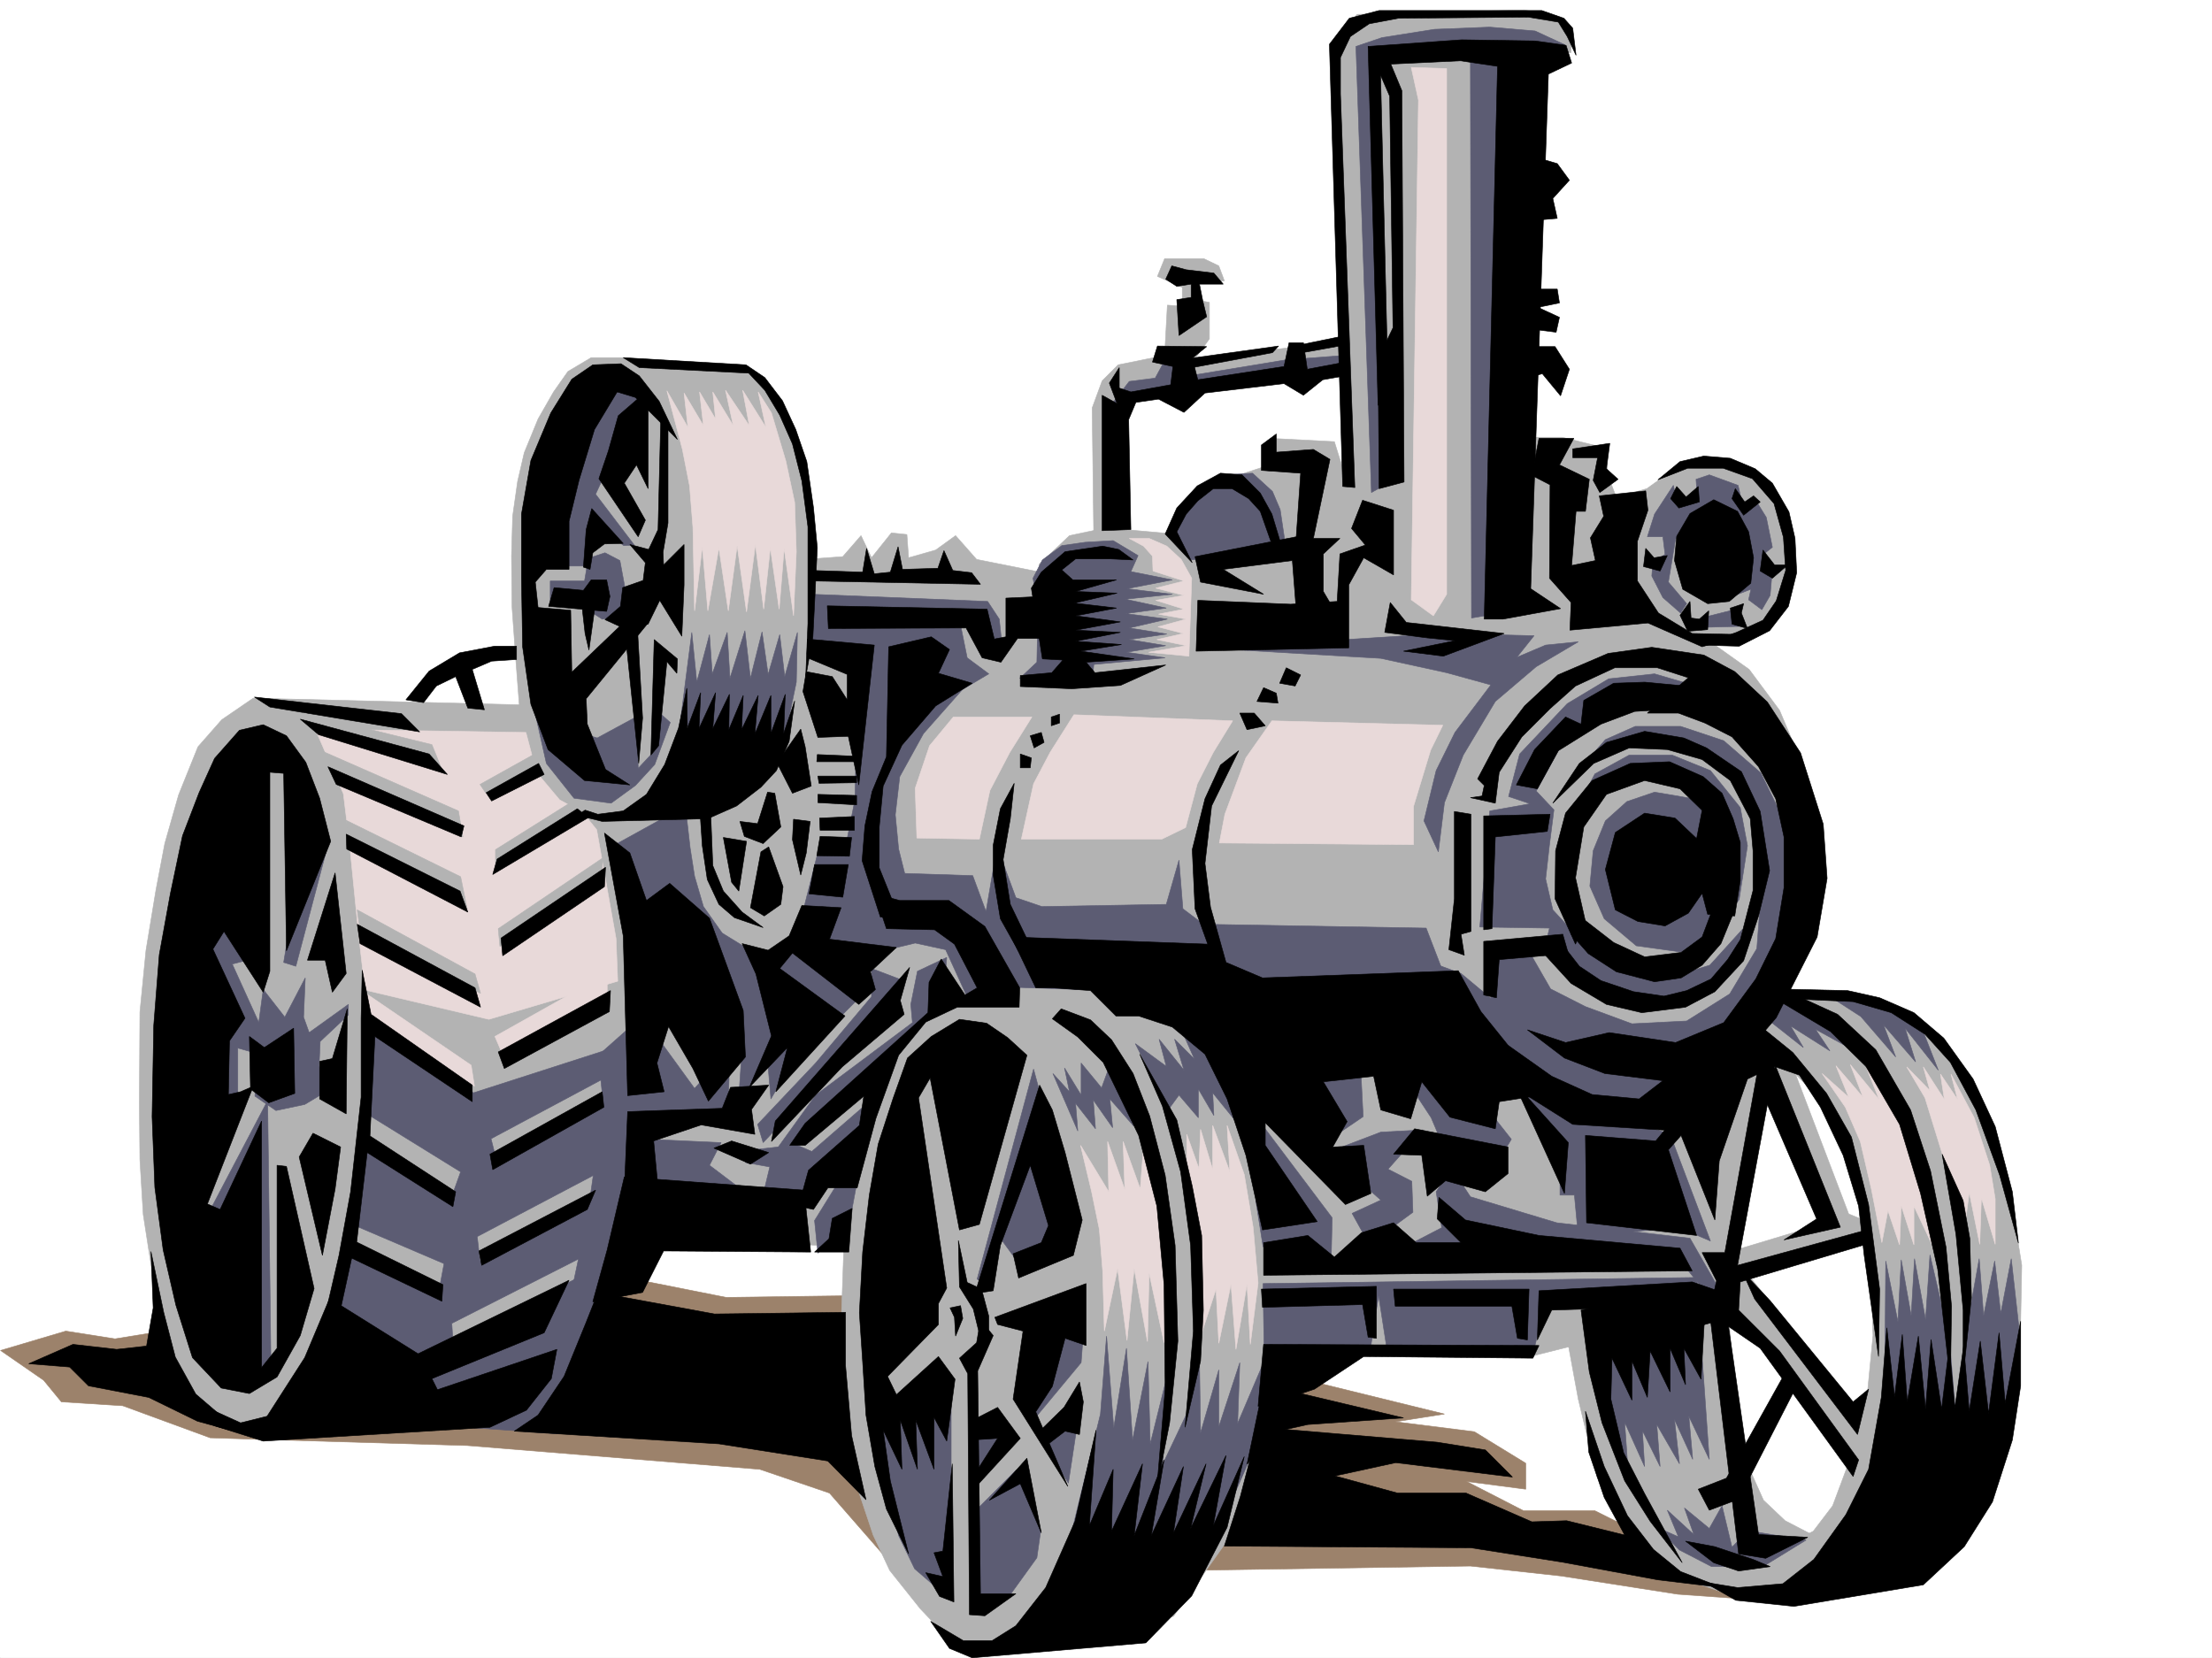
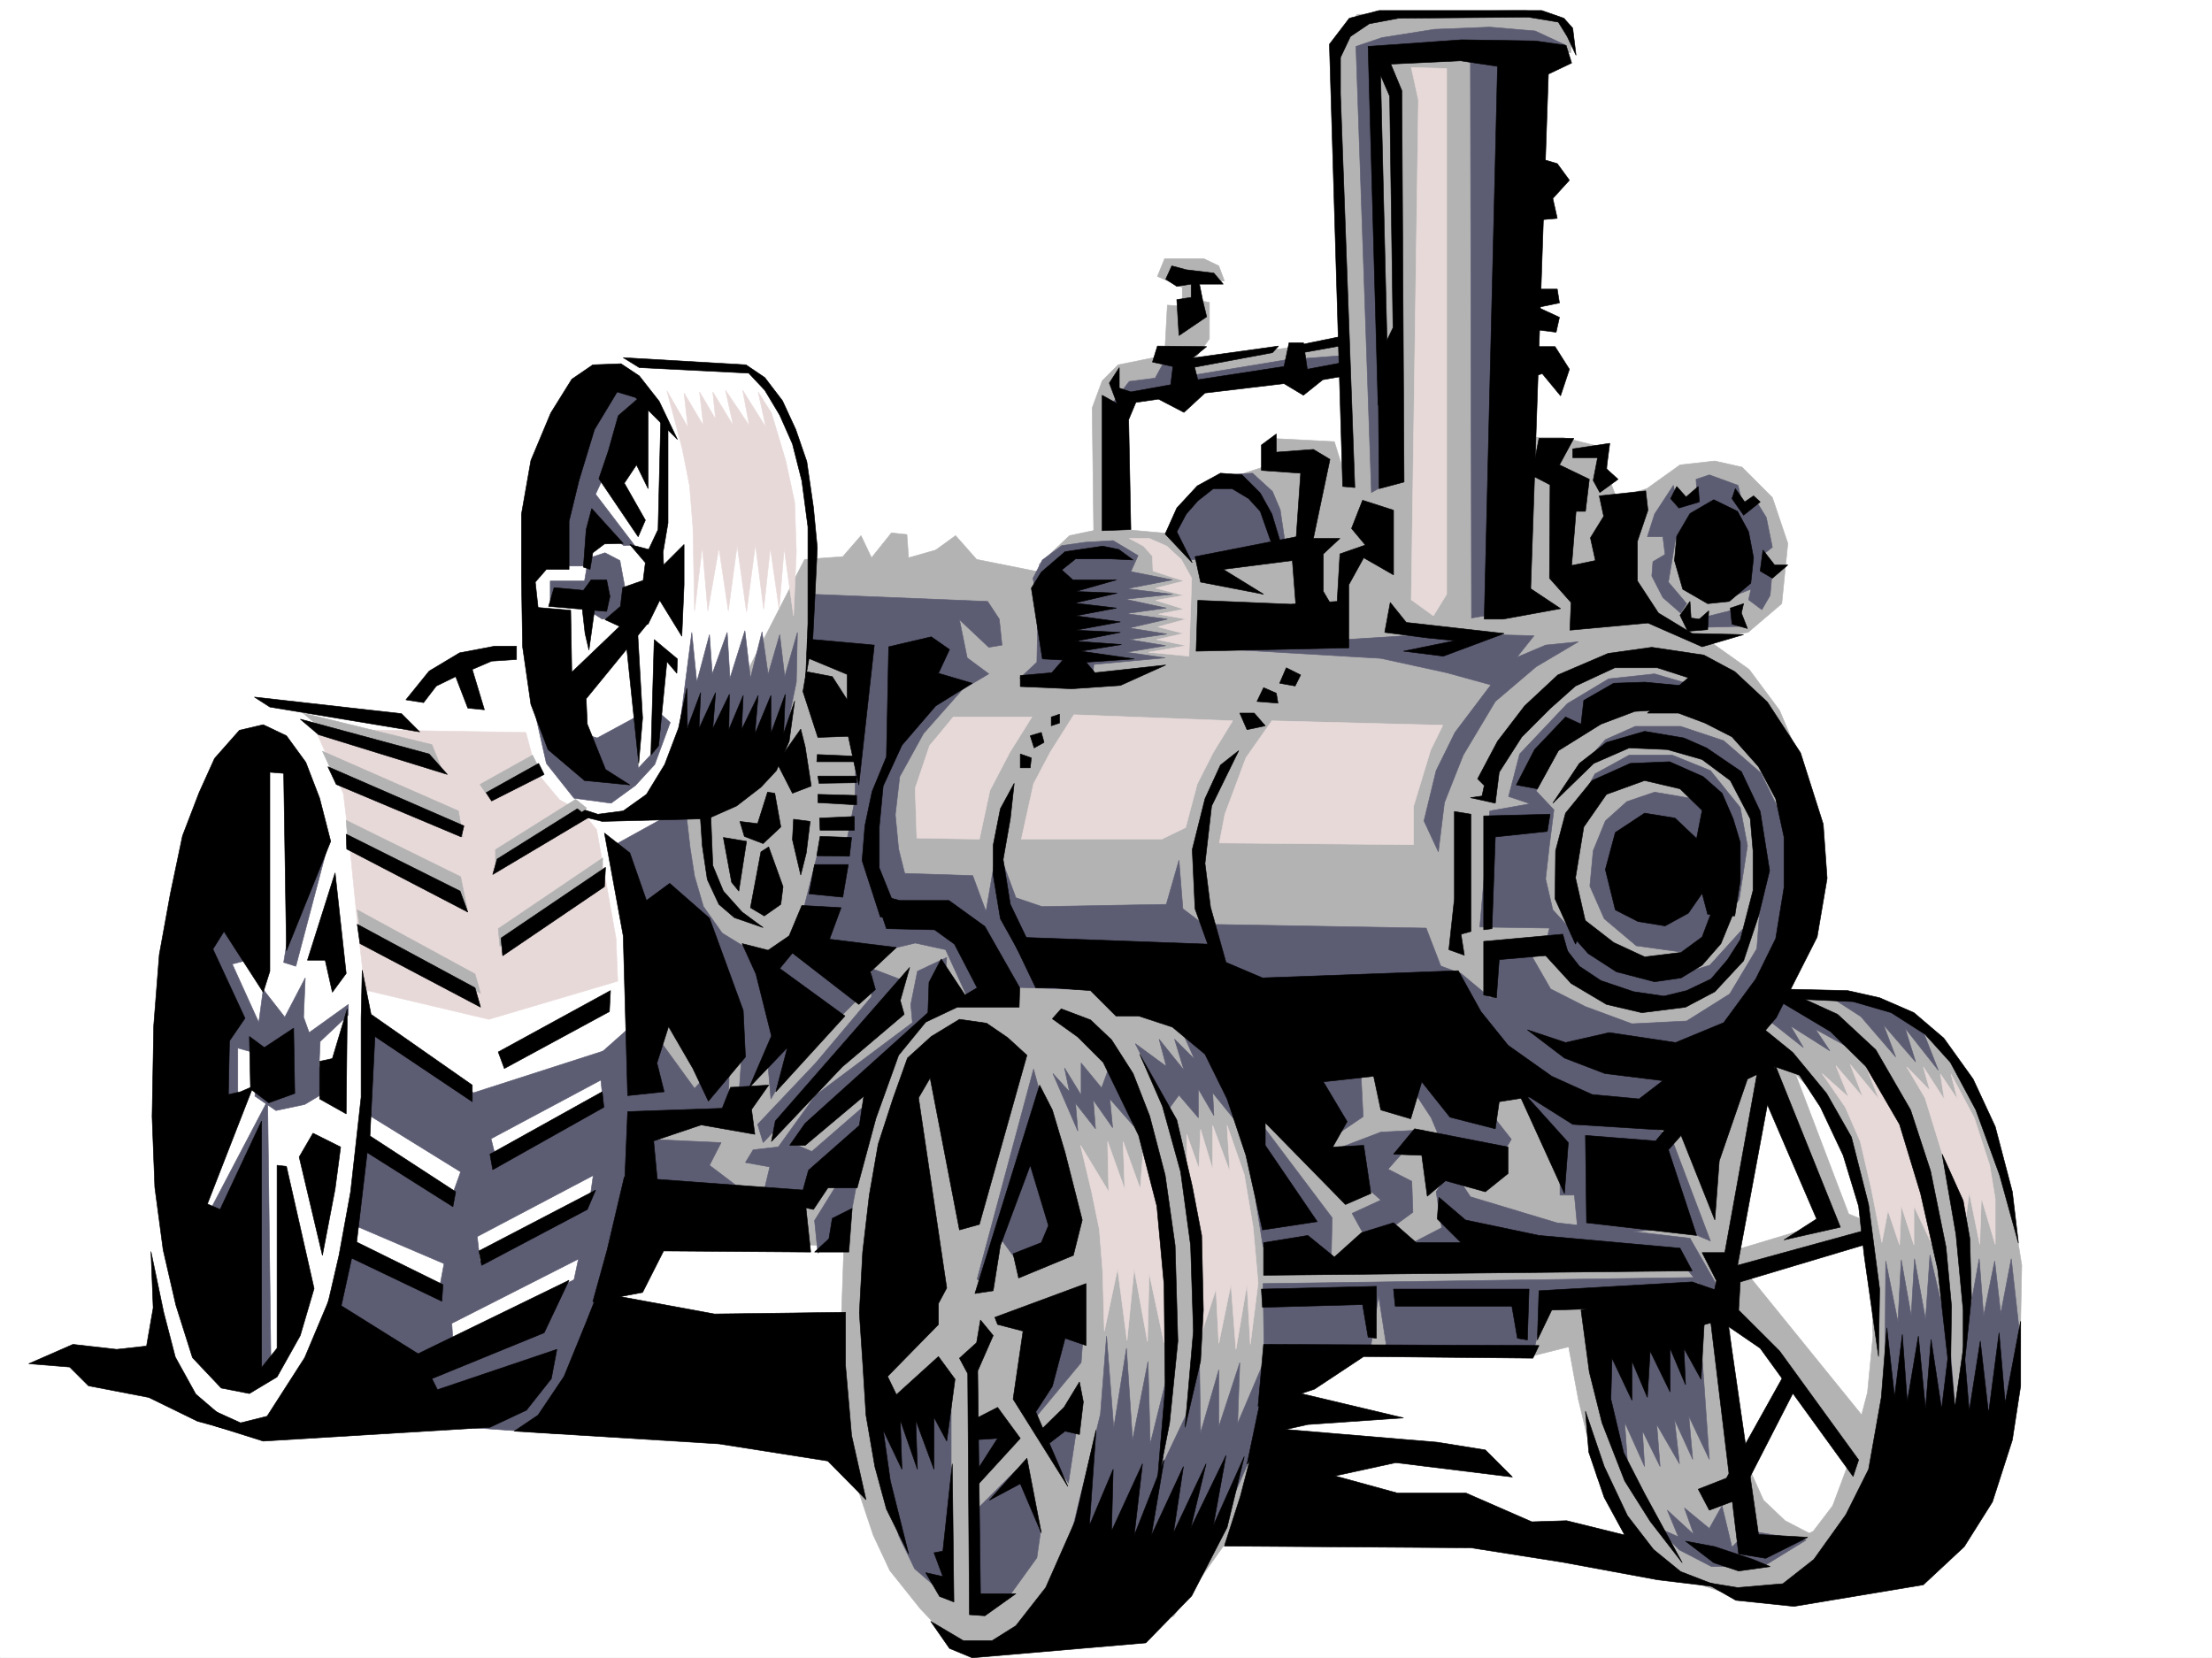
<svg xmlns="http://www.w3.org/2000/svg" width="2997.016" height="2246.667">
  <rect width="100%" height="100%" fill="#333333" stroke="none" />
  <defs>
    <clipPath id="a">
      <path d="M0 0h2997v2244.137H0Zm0 0" />
    </clipPath>
  </defs>
  <path fill="#fff" d="M0 2246.297h2997.016V0H0Zm0 0" />
  <g clip-path="url(#a)" transform="translate(0 2.16)">
    <path fill="#fff" fill-rule="evenodd" stroke="#fff" stroke-linecap="square" stroke-linejoin="bevel" stroke-miterlimit="10" stroke-width=".743" d="M.742 2244.137h2995.531V-2.16H.743Zm0 0" />
  </g>
-   <path fill="#9c826b" fill-rule="evenodd" stroke="#9c826b" stroke-linecap="square" stroke-linejoin="bevel" stroke-miterlimit="10" stroke-width=".743" d="m.742 1829.84 88.406-26.234 66.704 10.515 64.437-10.516 642.844-69.636 120.625 23.968 222.555-3.011 576.921 118.355 173.797 42.696-66.664 10.48 107.133 13.488 69.68 42.7v35.187l-80.157-10.477 77.184 39.688h96.656l64.434 32.219 152.844 88.363-104.907-7.469-158.082-24.71-122.89-13.489-388.848 5.984-367.148 23.965-112.375-128.832-94.426-32.18-396.36-32.218-278.703-8.25-69.675-2.23-118.395-43.438-83.168-5.281-23.965-29.208zm0 0" />
-   <path fill="#b3b3b3" fill-rule="evenodd" stroke="#b3b3b3" stroke-linecap="square" stroke-linejoin="bevel" stroke-miterlimit="10" stroke-width=".743" d="m1101.406 814.922-3.75-124.336-16.504-86.14-39.683-74.876-31.477-34.484-169.344-10.48h-39.683l-31.477 18.73-19.472 27.719-20.996 36.715-18.73 45.671-8.993 38.942-6.723 47.195-1.527 53.918.742 69.676 5.281 73.39 4.496 58.418-360.425-8.996-42.696 29.246-32.218 36.676-26.239 65.18-18.726 65.926-11.965 62.91-13.488 81.64-8.25 83.872-.746 122.851.746 77.145 4.496 74.133 21.738 140.093 20.957 91.38 43.48 39.687 60.684 21.738 407.578-6.766 128.13-303.336zm0 0" />
  <path fill="#e8d9d9" fill-rule="evenodd" stroke="#e8d9d9" stroke-linecap="square" stroke-linejoin="bevel" stroke-miterlimit="10" stroke-width=".743" d="m427.09 987.941 38.2 87.621 8.25 67.45 11.964 119.84 8.992 78.628 167.86 39.688 174.578-51.691-2.266-57.672-14.234-80.114-12.004-67.41-18.727-23.226-31.476-17.243-31.438-37.456-14.23-53.919zm0 0" />
  <path fill="#b3b3b3" fill-rule="evenodd" stroke="#b3b3b3" stroke-linecap="square" stroke-linejoin="bevel" stroke-miterlimit="10" stroke-width=".743" d="m1090.148 757.992 51.727-3.754 24.71-28.465 14.235 29.993 26.98-33.707 20.958 2.23 2.265 31.477 36.715-10.48 26.98-19.513 28.466 32.22 97.398 19.472 35.973 69.676 759.007-11.262 104.868 35.973 49.46 35.191 41.212 55.441 28.464 67.41 29.989 145.297-40.47 122.852-103.417 476.355-252.469 63.692-346.152-3.008-50.945 233.7-86.18 121.327-256.262 47.938-46.45-15.719-40.468-42.7-41.21-51.687-22.446-47.937-25.492-76.402-17.985-207.465 3.754-107.094-275.734-12.746-6.727-322.852 54.703-254.656zm0 0" />
  <path fill="#5c5c73" fill-rule="evenodd" stroke="#5c5c73" stroke-linecap="square" stroke-linejoin="bevel" stroke-miterlimit="10" stroke-width=".743" d="m1377.14 1991.637-54.699 54.66v120.586l45.707-5.238 36.715-50.91 5.239-36.716zm34.45-39.727 35.969 57.672 13.492-89.105zm0 0" />
  <path fill="#b3b3b3" fill-rule="evenodd" stroke="#b3b3b3" stroke-linecap="square" stroke-linejoin="bevel" stroke-miterlimit="10" stroke-width=".743" d="m1825.93 461.379-207.543 25.496 20.215-27.723V409.73l-20.215-3.753v-22.485l40.469-3.012-7.508-20.214-20.215-9.735h-53.215l-9.734 23.969 33.703 14.977v25.492l-20.215-1.524-3.754 68.188-62.91 12.707-21.738 21.742-13.493 36.676 2.23 179.039h36.716V547.516l33-8.993 274.207-38.941zm482.535 1286.078 89.89 82.383 122.891 171.531 10.48-72.644-166.332-205.239 173.837-45.707-12.747-23.968-21.738-8.993-80.898-212.703-38.239 5.239 86.176 220.21-146.86 44.184zm0 0" />
  <path fill="#b3b3b3" fill-rule="evenodd" stroke="#b3b3b3" stroke-linecap="square" stroke-linejoin="bevel" stroke-miterlimit="10" stroke-width=".743" d="m2339.902 1756.45 16.5 202.968 32.961 73.39 29.246 27.723 76.403 39.688-54.703 56.93-91.415 5.238-113.859-38.2-71.203-122.816-25.453-105.61-20.254-110.105zm0 0" />
  <path fill="#b3b3b3" fill-rule="evenodd" stroke="#b3b3b3" stroke-linecap="square" stroke-linejoin="bevel" stroke-miterlimit="10" stroke-width=".743" d="M2365.394 1342.227 2525 1349.73l83.91 40.43 62.168 77.145 51.73 144.554 16.461 102.637-2.23 113.078-56.969 197.766-248.754 128.054-74.914-26.94 100.407-51.692 26.238-34.446 23.222-62.168 23.97-91.379 7.468-77.144-3.715-119.098-25.492-119.097-40.469-78.63-54.699-58.456zM2128.644 71.164V40.43l-18.73-18.692-44.965-8.25-226.273 5.985-23.965 32.96-4.5 38.942 14.234 560.266-16.5-53.176-86.176-4.496-5.984 37.457-80.152 26.199-44.965 65.922-92.16-8.25-49.461 10.476-41.211 38.985 4.496 158.043 106.39-6.766 143.887-50.91 357.375 24.715 197.063-50.95 83.91 28.465 67.45-10.48 45.706-38.941 8.211-81.641-20.957-62.168-41.215-41.215-36.715-8.25-47.19 5.242-44.966 32.22-41.21 12.003-10.481-26.98-6.02-40.43-56.93-14.23h-65.921l16.46-517.57zm0 0" />
  <path fill="#5c5c73" fill-rule="evenodd" stroke="#5c5c73" stroke-linecap="square" stroke-linejoin="bevel" stroke-miterlimit="10" stroke-width=".743" d="m1586.914 719.05 26.234 39.684 129.618-12.707-8.25-55.441-10.48-24.711-26.977-24.715-40.47 2.23-47.194 43.442zm250.238-656.14 35.23-11.96 71.2-11.262 74.918-2.973 61.426 5.238 40.469 18.73-26.239 23.227-51.691 745.246-48.715 8.25-1.488-757.25-131.102-6.023 19.473 580.52-22.485 12.706zm-331.918 486.133 24.75-32.219 35.188-4.496 15.016-27.723 20.956 26.235 140.88-23.223 78.667-5.984-5.98 20.957-286.254 35.191zm762.02 108.582-25.496 38.941-9.735 30.735h20.997l2.972 23.965-16.46 9.738-1.528 19.473 15.016 29.207 23.968 20.957 8.25-12.707-24.75-29.207 9.735-58.457 33-35.188 46.453 15.719 2.972 42.695-17.207 59.2 40.43-15.759 15.016-47.195 10.48-8.21-8.25-40.47-15.719-25.453-14.234 17.985-8.25-35.969-38.98-14.234-17.989 6.02 1.528 23.187-26.98 9.738zm43.437 178.254 38.985-9.734 11.222 22.48-56.187 1.488zm0 0" />
  <path fill="#5c5c73" fill-rule="evenodd" stroke="#5c5c73" stroke-linecap="square" stroke-linejoin="bevel" stroke-miterlimit="10" stroke-width=".743" d="m2369.148 812.695 17.985 13.45 11.222-19.473 3.012-34.445-21-9.739zm-570.937 55.403 155.11-9.735 125.117 3.012-23.223 29.207 38.941-16.5 44.223-4.457-56.969 33.703-55.445 47.152-43.438 72.688-25.496 64.398-8.21 66.664-19.509-41.953 16.5-68.152 25.493-51.688 48.68-64.398-59.942-16.5-89.149-19.473-216.535-12.707zm487.027 57.672-43.48-12.707-62.168 6.726-56.188 33.703-64.433 68.153-15.016 57.671 29.246 9.735-54.699 9.738-13.492 157.297 94.387 1.488-6.723 27.723 90.672 68.934 86.879 3.71 82.425-53.918 8.25-44.925-44.222 48.68-56.188 17.242-71.16-20.997-42.7-24.71-42.734-46.45-9.738-41.918 5.238-46.449 6.024-47.195-24.008-25.453 38.984-71.16 116.125-52.434 48.72 13.488zm0 0" />
  <path fill="#5c5c73" fill-rule="evenodd" stroke="#5c5c73" stroke-linecap="square" stroke-linejoin="bevel" stroke-miterlimit="10" stroke-width=".743" d="m2241.758 1073.336-37.457 12.746-29.207 26.195-16.5 40.47-4.496 47.937 19.472 44.183 43.477 36.676 86.176 12.004 38.203-66.668-8.992-108.617-17.989-32.18-37.457-6.766zm0 0" />
  <path fill="#5c5c73" fill-rule="evenodd" stroke="#5c5c73" stroke-linecap="square" stroke-linejoin="bevel" stroke-miterlimit="10" stroke-width=".743" d="m2131.613 1104.027 29.25-55.402 46.45-25.457h58.414l51.73 20.957 40.43 50.168 9.734 51.688-11.219 72.648-32.218 46.453 1.484-169.266-55.445-37.457-64.434-5.984zm0 0" />
  <path fill="#5c5c73" fill-rule="evenodd" stroke="#5c5c73" stroke-linecap="square" stroke-linejoin="bevel" stroke-miterlimit="10" stroke-width=".743" d="m2148.113 1032.906 26.98-30.734 40.47-17.984h61.425l58.453 19.468 50.168 43.48 28.504 58.415 19.473 76.402-20.254 101.113-52.434 98.844-116.128 124.34-126.645-9.738-169.305-132.547v-56.188l30.696 11.223 40.468 33.703 5.98-58.414h48.72l26.238 45.707 47.191 23.969 62.953 23.226 74.172-3.754 58.414-36.714 36.715-61.426 6.766-90.637-17.984-116.828-27.723-35.191-61.465-30.735-68.895-3.75zm0 0" />
  <path fill="#5c5c73" fill-rule="evenodd" stroke="#5c5c73" stroke-linecap="square" stroke-linejoin="bevel" stroke-miterlimit="10" stroke-width=".743" d="m1308.207 929.523-56.969 64.399-32.218 58.453-5.98 51.652 4.495 46.453 8.25 32.961 92.16 3.008 17.985 48.68 14.976-87.621 25.492 68.894 35.192 11.965 168.598-2.973 17.203-59.94 5.277 65.921 27.723 20.96 301.93 5.24 26.238 68.19-233.036 23.965-373.875-12.746-58.453-73.39-91.379-25.492-33-74.133 23.266-113.117 62.91-105.61zm403.083 596.2 93.644 124.336-1.485 65.18-73.43-11.223-18.73-14.973-9.734-61.426zm131.886-86.883 3.75 74.176-51.727 35.187-51.691-92.117zm-44.965 122.851 72.683-27.718 56.93-2.973-47.191 53.176 32.219 16.46 1.484 41.954-59.2 43.441-23.222-41.953 38.98-17.988zm114.641 122.856 40.468-21-7.508-48.676 20.997-32.219 25.453 38.942 116.87 35.23 180.602 20.957 38.946 68.153-12.746 11.257-40.43-50.203-370.16 1.528zm-9.739-224.711 35.973 54.664 16.46 38.941 78.669 12.75 13.492-22.484-27.723-35.191-86.175-63.653zm0 0" />
  <path fill="#5c5c73" fill-rule="evenodd" stroke="#5c5c73" stroke-linecap="square" stroke-linejoin="bevel" stroke-miterlimit="10" stroke-width=".743" d="m1711.29 1739.207 586.655-8.25 3.754 17.984-206.015 9.739-17.247 69.676h-199.292l-11.258-72.688-11.223 72.688-143.887 6.726zm455.554 82.383 11.222 86.137 27.723 83.91-4.5-64.438 26.98 59.942-2.972-48.68 23.969 48.68-4.496-56.93 30.734 53.176-6.766-59.942 24.711 53.961-5.238-58.418 27.723 58.418-12.711-181.27zm95.914-284.61 54.699 144.555-41.953-17.988-137.125 11.262-5.238-55.442h-19.512v-72.648l-71.164-86.883zm-17.988 532.543 30.734 30.696 43.437 22.48h69.676l58.457-35.933-79.453-12.746-20.957 22.484-13.488-56.188-17.242 30.696-33.707-27.723 12.746 35.973-35.97-32.965 14.973 35.973zm308.695-179.781 1.484-181.226 16.5 82.382 4.496-83.91 13.492 75.66 4.497-77.144 14.976 82.383 5.98-87.625 26.235 113.078 8.25 98.887 16.465-119.102 15.754-87.621 5.984 77.145 14.977-74.133 8.25 71.12 14.23-74.132 11.223 100.367-11.223 119.844-114.64 11.222zm-163.359-512.328 53.214 41.957-17.242-29.21 53.215 33.706-19.512-29.21 44.965 24.714-41.953-47.195-46.453-23.969zm77.925-34.445 53.215 34.445 47.195 54.703-16.5-43.441 43.477 50.164-14.23-45.668 44.964 56.93-24.008-61.426-43.44-29.207-50.204-9.738zm-1287.953 549.785 19.473 111.59 17.984 76.402 21.738 44.965 49.422 42.695v-271.898zm271.981 182.754L1491 1915.977l8.25-105.606 9.734 124.336 17.247-107.875 8.25 124.336 20.957-106.352 3.011 111.59 26.235-105.61-9.735 134.075 35.934-75.656 14.23-68.153 1.524 100.372 24.71-85.395v77.145l28.466-86.883-2.97 82.426 34.446-80.899-5.238 100.367-64.438 146.782zm-25.496-620.91 33.746 77.886-3.012-37.457 26.976 34.45-3.007-38.946 26.234 37.457-3.754-38.941 32.219 36.676-32.219-82.387-11.223 30.734-27.718-33.703v43.438l-22.485-36.715 6.727 32.219zm111.671-40.469 44.926 89.148 14.23-19.472 26.239 30.695v-38.945l20.996 35.933-1.527-30.691 41.957 51.687-45.668-107.093-36.719-25.493 15.719 35.227-26.977-26.977 12.746 41.954-33.703-41.954 9.735 36.715zm-137.867 34.449 16.461 61.426 23.969 166.293-56.93 40.43-28.465-38.946-23.226 61.426-8.25-5.98zm-1.527 477.137 65.965-79.414 3.714-48.68-48.68 5.242zm-74.914 18.726v65.141l48.719-61.387zM1541.95 752.754l-33.708-20.215-38.199 2.227-31.477 4.5-26.234 19.468-12.707 24.75 6.723 38.164-1.485 75.657-23.226 21.742 98.14 6.723 2.23-25.454 96.657-8.992-52.434-7.508 53.215-8.953-49.46-8.25 50.945-7.508-50.946-8.21 51.688-12.004-56.184-7.47 54.7-7.507-55.446-12.004 63.656-6.722-61.425-7.508 61.425-11.965-56.187-11.223zM745.52 787.2h46.449l5.242-30.692L819.69 749l20.215 10.52 7.508 40.425-6.766 35.934-24.71 3.012-39.723-25.454H745.52zm0 0" />
  <path fill="#5c5c73" fill-rule="evenodd" stroke="#5c5c73" stroke-linecap="square" stroke-linejoin="bevel" stroke-miterlimit="10" stroke-width=".743" d="m834.668 519.05-59.941 67.41-22.48 180.524h39.722l8.25-60.683 44.93 32.965 14.23-.746-52.434-68.895 61.426-132.586zm-59.941 470.415 34.449 10.48 53.957-29.21 1.523 70.382 20.957-22.445V958.73l22.485 20.215-20.996 56.93-26.2 28.465-32.96 23.969-50.204-6.723-37.457-47.195-14.273-63.657zm146.859-10.52 15.719-122.07 6.765 67.41 17.203-64.437 3.754 53.215 20.254-56.188 3.715 62.172 20.254-64.438 7.508 64.438 15.715-62.914 8.254 57.672 15.714-53.957 6.766 56.93 17.203-59.903-1.484 67.41-14.235 68.895-82.421 17.242zm178.336-173.757 238.238 9.734 15.754 23.969 3.715 35.191-17.945 3.008-39.727-37.457 10.48 51.691 29.247 21.739-70.458 41.917-74.175 89.891-12.746 113.86 23.226 76.398 79.45 14.977 56.93 101.113-29.95 3.012-30.73-67.41-41.215-8.993-86.918 20.957-42.696-15.719-24.75-38.941 24.004-95.133 36.715-5.238 11.965-59.941 2.27-98.102-10.52-87.66-56.93-11.965zM829.43 1146.727l78.668-43.442h21.738l5.242 45.707 5.98 38.203 12.004 41.172 25.454 35.969 48.718 29.953 53.176-7.469 83.168 65.883-25.457 25.492-88.402-25.492 27.722 79.414-32.964 56.93-3.75-43.441-39.727 40.43 5.238-76.403-134.855-138.57zm0 0" />
  <path fill="#5c5c73" fill-rule="evenodd" stroke="#5c5c73" stroke-linecap="square" stroke-linejoin="bevel" stroke-miterlimit="10" stroke-width=".743" d="m1282.715 1297.3-39.688 18.727-8.992 44.926 2.23 24.711-131.105 98.14-53.957 74.88 41.211-15.72 90.672-80.155 95.133-110.106zm0 0" />
  <path fill="#5c5c73" fill-rule="evenodd" stroke="#5c5c73" stroke-linecap="square" stroke-linejoin="bevel" stroke-miterlimit="10" stroke-width=".743" d="m1224.3 1328.734-43.48-16.46v38.203l-75.66 89.89-78.668 83.125 7.469 24.711 173.094-183.496zm-368.636 94.387-3.012 102.602 133.371-7.47 2.973-96.616-47.937 53.176-57.672-79.41zm6.726 119.844 114.641 5.238-15.758 30.734 52.473 39.684-135.637-10.477zm158.083 14.976 58.453-6.726 20.996 8.992 79.414-68.934-7.508 47.938-89.148 95.129-48.72-15.719 8.993-37.457-32.96-5.98zm139.39 50.946-8.25 44.183-43.48 44.926-4.496-44.184 29.246-47.19zm-661.613-98.883 125.863 77.887-13.488 37.457-119.098-79.371-19.511 110.847 129.617 55.403-6.727 35.972-125.863-58.414-22.48 101.856L571.68 1905.5l81.68 27.684 50.949-25.457 37.457-32.961 24.71-58.414 17.243-85.395-170.082 85.395-1.489-23.227 179.82-91.375 14.977-76.402-156.593 83.168-3.754-32.965 166.332-87.66 5.238-91.38-146.078 73.43-6.766-26.976 152.844-81.64v-37.458l-176.813 56.93-139.351-100.371zm0 0" />
-   <path fill="#5c5c73" fill-rule="evenodd" stroke="#5c5c73" stroke-linecap="square" stroke-linejoin="bevel" stroke-miterlimit="10" stroke-width=".743" d="m851.168 1393.914-40.469 35.934 6.727 66.664-21.703 152.804-26.235 123.594-127.386 161.797 116.906 8.25 95.133-349.789 8.25-195.5zm-567.184 247.191 78.668-149.832 4.496 359.524-36.714 16.504zm50.946-340.055-20.254 5.243 55.445 122.07-23.969-1.488-23.968-6.762v67.406l-35.23 6.766-34.446-229.949 50.203-31.473zm111.633-164.804-45.711 173.016-16.5-5.239 24.007-146.78zm0 0" />
+   <path fill="#5c5c73" fill-rule="evenodd" stroke="#5c5c73" stroke-linecap="square" stroke-linejoin="bevel" stroke-miterlimit="10" stroke-width=".743" d="m851.168 1393.914-40.469 35.934 6.727 66.664-21.703 152.804-26.235 123.594-127.386 161.797 116.906 8.25 95.133-349.789 8.25-195.5zm-567.184 247.191 78.668-149.832 4.496 359.524-36.714 16.504zm50.946-340.055-20.254 5.243 55.445 122.07-23.969-1.488-23.968-6.762v67.406l-35.23 6.766-34.446-229.949 50.203-31.473zm111.633-164.804-45.711 173.016-16.5-5.239 24.007-146.78z" />
  <path fill="#5c5c73" fill-rule="evenodd" stroke="#5c5c73" stroke-linecap="square" stroke-linejoin="bevel" stroke-miterlimit="10" stroke-width=".743" d="m345.41 1485.293 28.465 19.469 38.98-8.25 29.954-17.946-10.48-34.484 1.487-32.922 38.2-35.973v-14.234l-53.176 38.203-7.508-20.96 2.27-53.177-27.723 53.176-29.246-37.457-7.469 55.406zm0 0" />
  <path fill-rule="evenodd" stroke="#000" stroke-linecap="square" stroke-linejoin="bevel" stroke-miterlimit="10" stroke-width=".743" d="m1853.652 62.91 126.606-8.992 99.668 1.527 41.953 5.98 7.508 23.97-31.477 14.976-23.969 697.309 40.47 26.98-77.927 14.23h-25.492l17.985-749-50.204-7.507-94.386 4.496 14.972 35.973 3.012 530.273-33.742 8.996-1.488-176.031 20.215-41.914-4.497-313.856zm0 0" />
  <path fill-rule="evenodd" stroke="#000" stroke-linecap="square" stroke-linejoin="bevel" stroke-miterlimit="10" stroke-width=".743" d="m1853.652 62.91 13.489 486.133 14.234 1.484-11.223-465.132zm0 0" />
  <path fill-rule="evenodd" stroke="#000" stroke-linecap="square" stroke-linejoin="bevel" stroke-miterlimit="10" stroke-width=".743" d="m2123.402 49.422-12.004-19.473-40.468-6.722-176.067 1.484-39.726 7.508-25.453 17.203-13.489 28.465v49.46l19.473 533.286-16.461-1.485-17.988-599.207 26.941-35.23 40.469-10.477h220.289l29.988 10.477 11.965 13.488 4.496 36.715zm-131.14 1031.418 15.719-2.266 3.011-14.234-8.992-8.992 26.977-50.907 36.714-47.937 44.965-41.953 68.192-29.211 59.156-8.25 70.46 10.48 41.954 22.48 44.184 41.216 44.964 68.894 30.735 96.613 5.238 73.391-13.492 79.414-55.442 109.363-44.964 52.43-56.93 63.656-19.473 38.2-154.367-9.735-97.398-61.426 9.738-45.668 59.195 41.915 54.703 24.75 63.692 5.984 32.218-24.711-78.668-9.738-54.703-20.996-50.203-38.2 51.692 17.242 59.195-13.488 89.89 13.488 65.22-26.98 43.44-59.156 26.981-54.703 11.219-68.895v-68.894l-11.219-51.688-23.226-43.441-35.973-40.47-36.715-18.726-35.973-13.453h-41.953l55.446-47.933-41.957-13.492H2187.8l-53.176 24.71-34.484 30.696-38.204 38.199-30.69 47.937-5.282 41.954zm-21.739 18.691 22.48 3.754v158.785l-13.487 3.754 4.496 28.465-20.957-7.469 7.468-68.933zm0 0" />
  <path fill-rule="evenodd" stroke="#000" stroke-linecap="square" stroke-linejoin="bevel" stroke-miterlimit="10" stroke-width=".743" d="M2010.25 1275.559v72.648l17.242 3.754 3.754-51.691 93.645-8.211-7.508-26.235zm44.219-211.961 24.71-47.938 41.958-44.18 20.996 9.735 3.715-32.219 40.468-23.226 41.954-1.485 55.445 5.238-5.984 30.696-62.95 3.754-45.707 17.242-57.676 35.933-28.464 51.688zm278.707 11.222-25.492-22.445-45.672-20.254-53.215 2.27-51.688 23.226-35.972 44.184-13.493 50.945-.742 65.14 27.723 61.427 13.488-30.692-13.488-59.2 11.223-68.894 30.73-44.183 51.691-18.727 47.977 11.219 29.95 29.21-7.47 38.2-29.246-27.723-41.21-6.722-39.688 26.195-13.488 50.203 13.488 54.664 30.695 15.758 36.715 5.98 31.477-17.242 18.726-26.941 7.508 28.465 36.715 2.23 7.469-47.937v-51.692l-9.735-32.18zm0 0" />
  <path fill-rule="evenodd" stroke="#000" stroke-linecap="square" stroke-linejoin="bevel" stroke-miterlimit="10" stroke-width=".743" d="m2139.863 1241.113 46.453 35.973 41.954 19.469 49.46-6.02 28.465-20.957 17.243-45.707 28.464 5.277-20.214 49.422-25.493 29.207-28.464 17.242-35.973 5.243-51.688-13.493-38.203-24.71-23.223-26.235zm0 0" />
  <path fill-rule="evenodd" stroke="#000" stroke-linecap="square" stroke-linejoin="bevel" stroke-miterlimit="10" stroke-width=".743" d="m2088.918 1289.05 39.727 43.438 47.933 28.465 47.938 11.223 59.199-7.469 39.723-20.996 38.945-41.914 20.254-60.684 14.976-61.426-12.746-80.156-25.457-53.918-47.23-32.18-30.696-13.488-53.214-8.996-51.692 14.977-36.715 28.465-35.968 53.918 55.44-53.918 47.977-20.957 51.692 2.226 47.191 13.492 38.203 28.465 26.977 51.688 3.754 43.441v53.918l-17.242 66.668-17.203 26.937-22.485 26.239-32.96 15.719-30.731 7.503-41.215-6.019-44.219-14.977-29.21-19.472-26.235-33.703zm-3.754-695.081h47.195l-19.472 35.933 40.468 19.508-5.242 43.442h-12.746l-5.98 73.39 32.218-6.722-6.765-30.735 17.984-29.207-5.98-27.723 62.949-6.726 2.973 26.2-14.23 41.952V787.2L2247 830.641l45.707 27.722 69.676 1.485-56.188 16.5-73.43-32.22-105.648 9.74 1.527-37.462-29.25-32.922.747-126.605-24.711-12.746zm0 0" />
  <path fill-rule="evenodd" stroke="#000" stroke-linecap="square" stroke-linejoin="bevel" stroke-miterlimit="10" stroke-width=".743" d="m2321.953 677.094-32.219 18.73-17.984 30.73-3.012 32.966 11.223 38.94 33.742 19.474 29.207-3.012 29.207-24.711 3.754-34.445-6.722-35.23-14.977-27.684zm0 0" />
-   <path fill-rule="evenodd" stroke="#000" stroke-linecap="square" stroke-linejoin="bevel" stroke-miterlimit="10" stroke-width=".743" d="m2246.258 650.156 40.465-15.758h47.937l39.727 14.23 29.207 33.708 12.746 45.707 3.012 44.926-12.746 41.21-17.989 26.196-35.969 16.5-48.68 17.207 52.434 1.523 41.211-20.996 25.493-32.96 11.222-45.669-2.27-46.453-8.21-35.933-22.48-38.942-23.227-19.472-33.743-14.235-35.933-3.008-32.219 7.508zm-16.465 92.86-3.008 24.714 22.48 5.981 9.739-20.957-17.988 3.012zm0 0" />
  <path fill-rule="evenodd" stroke="#000" stroke-linecap="square" stroke-linejoin="bevel" stroke-miterlimit="10" stroke-width=".743" d="m2362.383 817.934-17.985 5.98 2.266 21.742 20.957 5.98-8.21-20.995zm26.234-72.649-3.75 28.426 16.5 9.773 20.957-17.984h-17.988zm-37.457-83.164-4.496 13.488 15.719 22.48 22.484-17.984-8.996-8.25-11.965 8.25zm-79.41-2.973-8.25 16.461 11.219 12.746 27.722-8.25-1.484-20.957-16.5 14.23zm17.984 155.774-13.488 18.73 10.477 21.739 26.98-2.266 1.485-25.457-12.747 11.223-11.218-1.485zM1814.71 492.113l-43.48 8.211-5.238-35.933h-19.472l-6.766 32.218-116.871 17.946-7.504-29.207 19.508-15.72-66.703-.741-6.727 21.699 27.723 6.023-3.012 24.711-53.957 9.735-15.719-5.239v-27.722l-13.488 20.957 10.48 27.722-20.214-11.218V719.05l38.94-1.489-2.972-149.046 9.739-23.227 30.691-4.496 34.488 17.984 28.465-26.234 107.133-12.746 26.238 15.758 26.235-21 25.453-4.496zm-227.054-131.847-8.21 17.988 14.972 9.734 19.473-3.008v17.985l-19.473 3.012 2.973 48.68 37.496-25.458-5.278-21.738-4.496-22.48h32.22l-12.708-14.977-37.457-4.496zm0 0" />
  <path fill-rule="evenodd" stroke="#000" stroke-linecap="square" stroke-linejoin="bevel" stroke-miterlimit="10" stroke-width=".743" d="m1613.89 485.348 118.395-16.461-8.25 8.992-108.656 20.215zm146.86-17.946 62.172-12.746v12.746l-66.668 11.965zm119.883 599.95-4.496 14.976 20.957-5.242-4.496-12.746zm-137.867-162.539-8.993 20.957 20.997 3.753 7.468-14.972zm-30.735 26.941-8.992 18.726 28.504 2.27-2.266-13.488zm-32.218 34.484 9.738 22.446 24.75-5.243-14.977-17.203zm330.437 139.312 89.89-2.265-3.714 23.227-70.461 7.504-4.496 124.34-11.219 1.484zm-331.922-88.402-36.715 74.915-8.992 77.886 7.508 59.2 20.957 74.874 49.46 20.997 265.255-9.735 30.695 55.406 55.442 68.891 17.242 45.711-47.934 7.508-5.281 36.676-61.426-15.72-38.2-47.937-14.976 50.164-40.468-11.965-9.735-45.707-68.191 7.508 32.219 53.918-19.473 34.45 41.957-2.231 9.734 65.18-34.484 14.976-108.621-110.847v30.691l70.418 103.34-74.172 11.262-22.484-101.114-25.454-76.398-29.988-60.684-44.223-36.715-45.667-14.976h-30.735l-34.484-34.445-51.692-3.754h-22.48l-32.965-68.895 266 9.734-17.242-47.937-3.754-80.152 17.242-68.895 20.996-45.707zM1485.02 1937.68l-28.465 123.593-39.727 89.891-40.43 51.691-32.218 20.215h-38.985l-44.218-26.199 25.492 36.676 30.73 12.75 235.266-20.215 62.168-63.695 47.976-92.864 23.227-95.87-41.953 93.605 17.203-95.094-47.938 98.848 20.958-87.625-44.184 93.644 13.492-89.89-43.48 93.605 17.242-102.598-40.469 102.598 11.262-97.36-41.953 91.376 2.226-83.868-32.219 76.364zm227.011-253.918v44.222l580.676-6.02-16.46-30.694-191.083-17.243-99.629-20.957-35.969-30.695-2.27 29.211 32.22 32.176h-60.684l-30.73-26.938-43.442 13.488-36.715 32.961-35.972-29.246zm-2.968 62.953 155.812-3.754v70.379l-11.223-1.484-7.508-44.184-135.597 3.754zm179.038 0h183.575l-2.23 68.894-13.489-2.27-7.508-43.437h-158.082zm-176.07 74.875 373.133 1.527-8.25 17.203-229.242-2.23-66.707 44.183-51.688 17.204-24.71 6.023zm373.133-72.649-2.23 66.668 19.472-40.43 169.344-5.277 5.98 33.703 40.47-11.222 8.991-43.442-34.484-11.96zm0 0" />
  <path fill-rule="evenodd" stroke="#000" stroke-linecap="square" stroke-linejoin="bevel" stroke-miterlimit="10" stroke-width=".743" d="m2377.398 1384.18 51.688 41.953 45.71 55.406 33.704 59.195 23.227 91.38 14.972 114.6-1.484 91.376-19.473-137.082-7.508-66.668-20.957-68.895-30.73-65.18-28.465-43.437-34.488-11.965-35.973 17.203-38.2 110.848-5.983 80.156-45.707-114.601-17.243 19.472 38.239 116.086-149.125-17.203-1.489-118.355 95.172 7.508zm-489.297 179.742 28.504-34.445 126.606 24.71v35.97l-30.734 24.714-53.918-14.977-24.75 20.958-7.47-55.407zm162.618-98.102 68.93 151.317 5.242-68.934zm91.414 309.36 11.223 83.867 17.242 68.894 30.691 78.672 34.488 54.66 43.442 56.188-50.95-93.645-28.464-55.406-17.243-72.648 1.524-55.442 26.98 56.93v-53.176l20.957 49.422 3.754-62.914 26.98 55.445v-59.195l20.958 49.461-2.23-49.461 23.226 41.953 5.238-91.379-81.68-19.469zm0 0" />
  <path fill-rule="evenodd" stroke="#000" stroke-linecap="square" stroke-linejoin="bevel" stroke-miterlimit="10" stroke-width=".743" d="m2556.438 1799.148-7.47 94.348-17.241 97.398-30.735 61.387-43.441 60.684-41.953 32.96-61.426 5.24-45.707-7.509 43.437 24.75 78.672 8.211 175.324-29.207 55.442-51.687 38.203-60.645 26.977-83.91 11.261-73.39v-87.622l-20.996 110.848-8.25-95.133-14.23 109.363-11.223-98.14-14.977 95.133-7.507-89.11-12.004 84.61-7.469-83.868-10.477 85.356-14.273-94.348-7.465 94.348-9.738-98.844-15.016 89.106-6.722-91.375-10.48 84.652zm-129.618-445.703 83.946 3.754 51.691 14.977 45.707 29.246 34.45 38.16 34.484 64.438 32.218 88.367 25.453 92.16-8.25-69.676-23.222-88.367-29.953-64.438-39.723-55.406-40.469-34.484-46.453-20.215-43.437-9.734-97.399-2.23zm0 0" />
  <path fill-rule="evenodd" stroke="#000" stroke-linecap="square" stroke-linejoin="bevel" stroke-miterlimit="10" stroke-width=".743" d="m2315.934 1779.637 68.933 47.195 125.899 173.797 7.468-22.48-107.132-147.567-55.446-55.402 2.23-38.2 175.325-52.433-4.496-17.988-174.543 47.937 53.176-286.133-22.48 3.008-47.938 265.883h-30.735l19.473 38.2zm0 0" />
  <path fill-rule="evenodd" stroke="#000" stroke-linecap="square" stroke-linejoin="bevel" stroke-miterlimit="10" stroke-width=".743" d="m2384.867 1474.07 76.438 177.516-44.223 28.465 76.441-17.246-87.66-217.942zm-68.933 301.11 39.722 330.277 36.715 6.02 56.93-28.465-66.664-3.75-41.953-290.633zm0 0" />
  <path fill-rule="evenodd" stroke="#000" stroke-linecap="square" stroke-linejoin="bevel" stroke-miterlimit="10" stroke-width=".743" d="m2419.352 1859.047-80.196 143.812-38.199 14.973 14.977 28.465 39.722-14.973 76.403-149.05zm-135.637 229.207 38.238 29.207 33.703 11.223 42.7-5.985-23.227-9.734-51.692-17.242zM2083.68 469.629h23.222l19.473 30.695-11.965 35.973-24.75-29.953-20.957 5.984zm-10.48-77.887h36.714l2.973 18.73-29.207 5.981 29.207 13.492-4.496 20.215-41.211-5.242zm16.46-176.027 20.254 5.98 16.461 22.485-22.48 24.71 6.019 26.981-33.742 2.969zm41.211 392.485v11.964h33.703l-5.98 30.734 8.992 16.461 24.71-17.949-15.718-14.23 4.5-34.485zm-1060.937 943.757 20.996-29.95 166.332-149.831 1.484-41.172 16.5-31.477 32.219 48.68 16.46-9.734-30.73-59.16-26.941-19.473-65.219-1.485-15.719-47.195 33.704 8.996h66.707l48.68 35.188 47.23 83.129-.781 26.234h-83.91l-42.696 20.215-36.715 44.926-30.734 85.394-25.453 94.387h-39.727l-19.469 29.207-20.214-4.496 13.488-48.68 68.933-60.683 5.98-39.684-79.41 66.664zm84.648 85.395-4.496 59.16h-46.45l19.512-17.989 4.497-27.683zm0 0" />
  <path fill-rule="evenodd" stroke="#000" stroke-linecap="square" stroke-linejoin="bevel" stroke-miterlimit="10" stroke-width=".743" d="m845.89 1594.656 243.512 17.985 8.996 83.87-199.293-1.488-28.464 56.188-67.45 12.707 19.473-70.418zm545.485-164.808-26.238-23.97-28.465-19.472-36.715-5.238-38.2 23.227-32.218 29.207-19.512 54.699-20.214 62.172-12.004 68.894-8.993 77.145-4.457 82.383 4.457 66.664 4.497 71.906 12.003 69.676 15.72 57.671 29.987 60.645-24.71-98.844-9.735-68.933 25.453 53.214-2.23-66.667 23.226 66.667-2.265-66.667 24.71 66.667v-70.417l17.243 32.214 11.262-83.906-22.485-30.695-56.969 51.652-11.964-24.71 68.933-70.38v-28.465l11.223-20.996-38.2-257.672 15.716-26.937 39.726 205.977 26.98-7.508zm0 0" />
  <path fill-rule="evenodd" stroke="#000" stroke-linecap="square" stroke-linejoin="bevel" stroke-miterlimit="10" stroke-width=".743" d="m1408.578 1470.316-87.664 282.38 24.75-3.755 9.738-61.425 40.47-108.579 24.71 81.641-9.738 23.184-38.2 15.015 7.47 32.922 74.171-30.691 12.004-47.938-23.227-91.379-17.242-57.671zm-80.156 318.313-5.238 30.734-23.227 20.957 11.223 20.957 2.265 326.602 20.961 1.488 41.992-29.953h-47.976l-3.754-301.852 20.996-47.937zm19.473-3.715 123.632-45.707v83.91l-28.464-9.777-17.243 65.18-22.48 34.449 43.476 101.113-74.171-118.32 13.488-92.157-34.485-8.953zm0 0" />
  <path fill-rule="evenodd" stroke="#000" stroke-linecap="square" stroke-linejoin="bevel" stroke-miterlimit="10" stroke-width=".743" d="m1320.914 1922.703 30.734-15.719 30.73 41.957-65.179 71.16 3.715-23.226 30.734-47.934-34.449 2.227zm70.461 53.176-50.95 56.93 41.954-22.442 28.465 66.664zm17.203-36.676 33-32.219 20.957-34.445 5.238 26.938-5.238 44.222-19.473-4.496-22.48 17.203zm-118.355 44.184 2.226 187.25-19.469-7.508-18.73-32.18 23.227 5.242-12.004-32.218 12.004-2.23zm418.84-1380.427v34.45l53.175 3.75-5.984 86.14-137.121 26.938 7.504 34.489 85.394 16.46-54.699-33.707 93.684-11.96 5.238 67.406h51.691l-14.976-25.492v-50.91l22.484-20.997h-35.973l22.48-107.093-22.48-13.489-50.203 3.75v-24.71zm0 0" />
  <path fill-rule="evenodd" stroke="#000" stroke-linecap="square" stroke-linejoin="bevel" stroke-miterlimit="10" stroke-width=".743" d="M1888.101 691.328v87.66l-40.43-23.222-20.253 36.675v85.395l-206.8 4.496 2.265-68.895 125.863 5.239 62.953-3.754 3.754-64.399 34.445-12.003-18.726-22.48 14.973-38.204zm-309.437 32.219 15.754-35.192 27.723-29.988 31.476-17.207 29.207 2.23 24.711 24.712 15.758 28.464 14.234 47.196-15.757-10.48-14.235-40.43-15.719-17.243-22.48-13.488h-25.453l-21 16.5-15.715 17.945-12.75 23.97 20.96 41.952zm-84.652 16.461-50.95 7.508-32.218 27.718-13.489 21.703 14.977 95.872 27.723 1.527-14.977 17.203-42.7 3.754v14.973l69.68 3.011 65.922-4.496 61.465-27.722-95.914 10.48-12.004-14.234 65.18-4.496-72.648-10.477 55.445-8.996-62.207-4.496 60.683-11.965-60.683-3.008 60.683-11.222-60.683-8.25 55.441-10.48-56.93-6.724 57.676-13.492-56.187-2.265 55.441-15.72h-59.195l-14.977-13.487 18.73-14.977h47.192l30.735 1.484-19.473-14.23zm-576.18-144.555-24.71-51.687-26.977-34.45-24.75-16.46-38.204 1.484-28.464 19.473-28.465 45.707-26.977 64.398-12.75 72.648v86.137l1.527 93.645 11.223 77.886 23.223 61.426 49.46 41.957 61.43 5.98-32.964-20.956-24.711-61.426-1.524-34.45 83.91-102.636-15.718-17.203-87.664 83.87-1.485-83.87-44.222-3.754-3.754-34.445 15.015-17.247h30.692V706.3l13.492-55.402 20.996-68.933 30.691-50.91 24.75 7.468zm0 0" />
  <path fill-rule="evenodd" stroke="#000" stroke-linecap="square" stroke-linejoin="bevel" stroke-miterlimit="10" stroke-width=".743" d="m870.64 534.809-32.96 28.464-13.493 47.938-12.746 37.418 53.215 78.672 9.739-22.485-28.504-50.164 16.5-24.75 15.718 32.22V547.515Zm-68.933 154.289-7.508 28.465-3.754 50.91 8.993 3.007L803.19 749l15.758-11.965 25.453-.742zm-50.949 107.097-7.508 25.453 78.672 6.762 4.496-20.215-4.496-22.48h-20.957l-10.52 14.23zm0 0" />
  <path fill-rule="evenodd" stroke="#000" stroke-linecap="square" stroke-linejoin="bevel" stroke-miterlimit="10" stroke-width=".743" d="m843.66 796.195-3.012 25.453-20.957 17.985 26.2 12.004 32.218-5.98 15.754-32.22 29.953 48.68 3.012-69.676v-54.664L899.105 765.5l-.742-17.242 6.723-39.688V574.496l-9.734-10.476-3.754 153.542-12.707 26.942-25.493-6.727 20.997 24.711-3.012 23.969zm42.7 70.418-4.497 156.555 10.516-12.746 11.223-113.86 13.488 15.72.742-19.473zm-38.204 2.227 17.242 165.55 5.243-61.425-6.766-117.574zm-59.196-43.438 3.755 32.961 5.238 22.48 8.25-59.195zm0 0" />
  <path fill-rule="evenodd" stroke="#000" stroke-linecap="square" stroke-linejoin="bevel" stroke-miterlimit="10" stroke-width=".743" d="m775.469 1092.063 34.488 11.222 34.445-4.496 31.477-22.445 24.71-40.469 18.731-49.422 11.258-53.918.746 53.918 17.985-47.937-2.266 48.68 22.48-48.68-3.753 48.68 22.484-46.45-.746 47.938 19.472-46.414-2.226 46.414 22.48-46.414-4.496 52.433 21.739-52.433v51.652l19.472-53.176-2.265 53.176 15.011-44.184-7.504 54.703-17.246 39.684-20.957 22.484-33 25.454-38.945 17.242-143.105 3.714-23.97-5.98zm68.933-607.458 166.332 9.735 25.493 17.246 23.968 31.434 17.989 38.945 14.972 43.48 8.996 62.168 5.239 54.66-2.973 60.684-3.012 59.902-9.734 54.7 2.972-72.688V713.81l-8.21-62.168-12.747-50.164-17.246-38.985-20.214-33.703-21.739-23.187-148.343-7.508zm0 0" />
  <path fill-rule="evenodd" stroke="#000" stroke-linecap="square" stroke-linejoin="bevel" stroke-miterlimit="10" stroke-width=".743" d="m1092.414 910.05-4.496 26.981 20.215 62.168 41.21-1.523 14.235 65.922 20.996-189.516-90.672-8.21v25.452l53.957 22.48v34.45l-20.214-31.477zm5.242 202.97-5.242 42.699-7.508 29.949-11.218-47.937 1.484-27.68zm-56.187 34.488 19.468 53.918-3.007 23.969-22.446 15.718-18.726-11.222 14.23-75.66zm-61.426-12.746 31.434 5.238-10.477 67.406-9.738-11.96zm25.453 143.808 35.23 8.993 28.465-19.473 17.243-41.211 53.175 3.012-15.718 42.695 90.632 11.223-35.187 32.96 6.723 23.97-22.48 20.214-89.892-69.637-17.246 20.958 88.407 64.398-93.645 102.637 15.719-59.938-51.692 53.957 29.993-69.676-21-83.91zm-3.012-165.55 24.008 3.011 13.489-42.695 9.738 1.484 8.21 45.707-23.968 22.485-25.453-9.739zm0 0" />
  <path fill-rule="evenodd" stroke="#000" stroke-linecap="square" stroke-linejoin="bevel" stroke-miterlimit="10" stroke-width=".743" d="M1108.133 1051.594h52.473v8.992l-50.95.785zm0 24.75 52.473 1.488v12.746l-52.473-3.012zm2.269 32.179 47.192-2.226v18.726h-46.45zm.743 24.75 42.695 1.489-2.969 25.453-44.223-.742zm-7.508 38.203h45.707l-7.469 44.184-45.707-4.5zM948.566 1101.8l2.973 44.18 6.762 45.711 15.719 33.703 20.996 17.985 38.945 13.453-28.465-20.96-25.453-28.466-14.273-34.445-2.973-74.172zm158.824-79.413-.742 9.734h54.7l-2.266-7.465zm-54.702 11.261 21 41.172 25.453-9.734-8.211-53.18-6.024-23.965zm-233.738 95.129 25.452 139.313 5.985 216.46 49.46-5.241-9.734-38.942 15.715-49.46 33.004 56.929 20.957 44.18 50.203-59.899-3.012-62.914-45.707-125.078-53.918-47.195-31.476 23.226-22.48-64.437zm0 0" />
  <path fill-rule="evenodd" stroke="#000" stroke-linecap="square" stroke-linejoin="bevel" stroke-miterlimit="10" stroke-width=".743" d="m850.387 1506.25-4.496 106.39 45.707-3.011-5.985-63.652 64.438-21.743 72.687 12.747-4.496-33.704 23.227-32.96-51.692 3.011-11.261 28.426-86.918 3.008zm0 0" />
-   <path fill-rule="evenodd" stroke="#000" stroke-linecap="square" stroke-linejoin="bevel" stroke-miterlimit="10" stroke-width=".743" d="m967.293 1555.711 23.969-9.734 50.207 15.714-24.711 15.72zm331.18 125.082 1.484 62.91 18.73 29.953 9.735 39.684h11.262v-29.95l-9.774-36.675-19.473-8.992zm-11.263 91.375 5.985 12.746 1.524 25.457 9.734-23.969-3.008-17.246zm1072.942-50.203 17.246 38.2 139.352 183.534 14.977-61.426-20.961 17.204-112.41-137.043zM1120.879 820.906l216.535 4.496 9.738 40.47 15.758-3.013v-52.433l47.934-2.23v56.929h-32.219l-22.48 32.18-25.454-5.98-21.742-40.43-186.582.742zm-20.957-33.706 228.5 4.495-11.965-15.715-25.492-3.011-12.004-26.942-8.211 23.97-47.977 1.483-5.98-30.69-10.48 34.444-21.739 2.23-10.48-34.448-5.278 32.218-67.41-2.265zm0 0" />
  <path fill-rule="evenodd" stroke="#000" stroke-linecap="square" stroke-linejoin="bevel" stroke-miterlimit="10" stroke-width=".743" d="m1204.047 876.348-3.012 149.05-19.473 47.192-9.734 46.453-3.754 47.152 24.75 76.403 24.711-1.485-26.238-65.18v-55.406l5.281-55.441 25.453-55.406 45.707-53.176 49.461-30.734-45.707-13.489 14.977-32.18-24.711-17.242zm170.082 185.023-18.727 34.445-9.738 49.422v40.43l9.738 59.2 24.711 44.183 17.242-4.5-28.464-59.156-9.735-60.684 9.735-55.406zm8.25-39.727v18.727h13.492l1.484-13.488zm13.492-24.71 5.238 16.5 13.489-7.508-3.754-13.489zm28.465-25.454v11.961l11.219-3.75v-11.964zm-191.824 339.31-182.051 208.206-5.238 27.723 95.87-101.114 83.95-71.164-5.242-18.726zM448.047 1140l-14.977-58.414-18.726-48.68-26.239-35.972-31.472-14.977-32.219 7.508-33.707 38.16-20.996 46.453-22.441 58.414-16.5 78.668-14.977 82.387-7.508 95.871-2.226 123.598 3.714 95.87 11.258 84.614 17.246 74.914 22.48 71.164 38.946 41.211 38.2 7.469 37.456-22.485 31.477-56.148 18.726-63.691-37.457-165.512-12.746-1.484v247.894l-20.957 26.234v-334.07l-56.187 119.84-17.242-7.504 62.168-159.531-17.204 7.508-16.5 3.754 1.485-72.688 20.996-30.691-43.438-93.645 14.977-23.969 53.176 82.422 8.992-28.465v-269.671l18.727 1.523 3.753 240.426zm0 0" />
  <path fill-rule="evenodd" stroke="#000" stroke-linecap="square" stroke-linejoin="bevel" stroke-miterlimit="10" stroke-width=".743" d="m454.027 1182.695-37.457 118.356h24.008l9.738 43.441L469.043 1319Zm16.504 184.243-1.488 142.324-35.973-20.215v-50.95l17.246-3.753zm-132.629 37.457 1.524 71.16 24.71 18.73 35.231-12.746-1.523-88.367-39.688 26.2zm86.176 131.062-18.726 32.219 31.472 133.332 17.203-89.89 7.508-56.93zm-139.351 373.758 41.21 18.726 35.934-8.953 50.984-79.41 33.708-80.156 119.878 74.914 204.532-99.625-33.703 71.16-152.098 62.172 7.508 14.973 161.832-54.66-7.508 39.687-33.703 42.695-49.461 23.227-307.207 18.726-66.668-20.996zm531.211-429.906-152.098 84.613 3.754 20.996 150.574-84.652zm-8.993 133.331-158.082 82.383 3.754 19.473 143.106-75.66zM344.668 944.5l20.957 13.488 203.047 33.707-24.711-24.715zm205.273 3.754 31.477-38.945 41.21-24.711 47.192-8.993h29.992v17.985l-33.742 2.23-26.199 11.223 16.461 54.7-22.48-2.266-16.461-42.7-26.239 12.746-17.242 22.485zm0 0" />
  <path fill-rule="evenodd" stroke="#000" stroke-linecap="square" stroke-linejoin="bevel" stroke-miterlimit="10" stroke-width=".743" d="m794.2 1791.64-29.95 73.391-35.23 52.434-32.22 21.738 277.22 17.203 147.601 23.227 51.691 52.433-19.472-86.879-8.25-95.132v-71.903l-177.55 2.266-138.61-25.492-23.97 8.25zm927.57 86.88 179.82 42.699-129.617 8.992-50.203 11.223-32.22 42.695 17.243-82.383zm0 0" />
  <path fill-rule="evenodd" stroke="#000" stroke-linecap="square" stroke-linejoin="bevel" stroke-miterlimit="10" stroke-width=".743" d="m1715.785 1934.707 231.512 19.473 65.18 10.476 36.714 36.715-158.082-19.469-82.421 17.946 84.69 23.226h92.903l89.149 38.942 47.191-1.485 78.668 19.473-27.719-50.91-20.957-61.426-4.5-55.441 25.457 74.914 31.473 66.664 35.23 45.672 36.715 29.949 56.188 21.738-86.918-10.477-129.617-23.968-123.637-19.473-334.149-2.27 21.704-67.406 20.253-77.886zM204.531 1695.766l17.242 82.386 15.758 60.684L265.254 1889l62.168 53.176-59.938-16.461-65.925-32.219-81.68-15.719-25.492-25.453-55.442-4.496 59.938-26.238 59.199 6.766 40.469-4.497 8.992-51.691zm1679.109-879.36-7.503 40.469 57.672 7.469 37.496 3.754-69.715 14.234 53.957 6.762 82.422-30.73-132.625-14.977zm0 0" />
  <path fill="#e8d9d9" fill-rule="evenodd" stroke="#e8d9d9" stroke-linecap="square" stroke-linejoin="bevel" stroke-miterlimit="10" stroke-width=".743" d="m1912.105 91.375 9.739 44.184-9.739 677.136 29.954 21.7 17.984-29.207V92.863Zm-382.121 638.152h26.977l23.969 10.48 19.472 17.985 14.23 25.492-3.75 105.61-54.663-5.278 50.949-8.953-39.727-8.25 35.973-8.25-34.488-8.992 38.242-10.48-37.5-6.727 34.488-6.762-38.203-11.965 38.203-6.765-38.203-9.735 38.203-9.738-41.953-13.488-.746-20.215-12.004-13.488zM903.602 529.57l20.996 79.375 9.734 49.422 4.5 56.184 2.227 113.117 10.48-86.879 7.504 86.879 14.977-85.395 12.746 85.395 12.004-88.402 12.707 89.89 12.003-91.379 11.223 87.625 8.992-83.129 12.004 83.13 6.727-82.387 12.746 91.379 3.754-86.88-2.23-66.667-12.005-56.188-19.468-65.14-17.989-28.465 10.48 47.937-31.476-50.203 8.992 47.938-32.218-47.938 10.48 47.938-27.722-45.672 3.753 36.715-21.699-36.715 5.238 45.672-26.234-44.184 5.238 46.45zm560.457 1022.387 14.976 62.914 10.48 50.945 4.497 56.149 2.265 81.64 17.95-84.613 12.746 97.36 9.734-97.36 17.988 98.844 2.266-92.86 20.215 94.387 3.012-94.386-5.239-89.149-24.75-93.605-5.242 68.894-23.223-64.398 2.266 65.14-23.266-65.14 1.528 68.152zm143.851-14.977.742 80.899 12.746 104.086 2.973 95.87 23.227-71.12 3.75 73.39 16.5-80.156 6.726 88.406 14.977-88.406 4.496 81.64 10.52-83.124-6.766-75.66-11.965-71.16-23.227-66.668 3.715 62.914-23.226-62.914v59.941l-16.461-54.7-2.266 53.176zm0 0" />
  <path fill-rule="evenodd" stroke="#000" stroke-linecap="square" stroke-linejoin="bevel" stroke-miterlimit="10" stroke-width=".743" d="m1544.215 1428.363 30.734 70.418 24.711 89.11 13.488 99.625 3.754 116.09-11.261 130.359 20.996-89.89 3.754-68.895-2.266-101.153-12.746-66.664-20.961-89.851zm0 0" />
  <path fill-rule="evenodd" stroke="#000" stroke-linecap="square" stroke-linejoin="bevel" stroke-miterlimit="10" stroke-width=".743" d="m1437.824 1366.938 39.688 14.972 28.504 26.98 29.207 45.708 22.48 57.672 20.961 80.117 13.488 95.129 3.754 129.578-11.222 110.847-17.243 87.664 11.223-133.332-1.488-141.582-9.735-106.351-24.71-95.871-47.977-98.887-34.445-34.445-34.489-24.711zm0 0" />
  <path fill="#e8d9d9" fill-rule="evenodd" stroke="#e8d9d9" stroke-linecap="square" stroke-linejoin="bevel" stroke-miterlimit="10" stroke-width=".743" d="m1291.707 971.48-32.219 38.942-19.472 57.672 2.23 67.41 84.691 1.484 14.231-65.883 26.98-51.69 29.95-47.935zm163.359-3.011-32.218 50.945-22.48 42.7-16.5 74.874h190.296l32.219-15.719 15.758-59.156 21.742-42.699 26.195-42.695zm268.227 8.25-35.23 50.164-28.465 76.402-7.504 38.942 262.984 2.27v-51.692l23.227-76.399 16.5-33.707zm826.417 707.043-14.23-72.645-14.976-64.398-20.254-46.453-31.477-45.668 35.973 32.18-17.242-42.696 36.715 42.695-17.203-44.183 38.941 47.195-17.242-43.441 40.469 56.93 43.476 119.843 5.242 63.653-24.75-52.434v52.434l-17.207-53.176-2.265 53.176-15.72-46.45zm33.704-238.157 24.75 41.914 21.703 70.422 32.219 104.121 6.02-46.449 14.234 70.418 2.226-62.91 18.73 62.91v-61.425l-7.468-45.668-20.996-64.438-31.477-59.16 8.993 34.45-23.223-34.45 5.238 34.45-28.465-44.184 8.993 32.18zm0 0" />
  <path fill-rule="evenodd" stroke="#000" stroke-linecap="square" stroke-linejoin="bevel" stroke-miterlimit="10" stroke-width=".743" d="m2631.39 1563.922 18.731 108.621 9.735 102.637v89.851l11.222-107.093-2.23-80.157-8.992-50.91zm-212.038-221.695 70.418 32.214 51.69 47.938 47.196 81.64 26.977 82.387 20.996 103.38 7.469 80.116-1.485 102.637-17.242-152.805-23.227-102.597-28.464-93.645-45.707-78.629-47.938-47.195-70.418-41.953zm0 0" />
-   <path fill="#e8d9d9" fill-rule="evenodd" stroke="#e8d9d9" stroke-linecap="square" stroke-linejoin="bevel" stroke-miterlimit="10" stroke-width=".743" d="m496.766 1346.723 141.582 96.613 4.496 28.465-141.582-97.36zm173.8 57.672L822.664 1319v29.988l-143.105 76.403zm0 0" />
  <path fill="#b3b3b3" fill-rule="evenodd" stroke="#b3b3b3" stroke-linecap="square" stroke-linejoin="bevel" stroke-miterlimit="10" stroke-width=".743" d="m484.02 1232.863 3.753 26.977 163.32 86.14-7.468-26.238zm332.664-70.383-141.621 95.875 2.265 23.97 137.867-94.388zm-347.641-50.945 1.488 19.473 162.574 101.113-8.992-44.184zm-32.219-93.645 11.223 23.97 179.078 92.156-5.98-35.227zm343.145 65.18-108.621 68.153v30.73l123.593-86.879zm0 0" />
  <path fill-rule="evenodd" stroke="#000" stroke-linecap="square" stroke-linejoin="bevel" stroke-miterlimit="10" stroke-width=".743" d="m782.234 1095.816-108.66 68.153-5.98 20.957 129.617-77.145zm38.2 79.375-141.618 95.871 2.266 23.97 137.867-93.606zm-336.414 77.145 3.753 26.234 163.32 86.137-7.468-26.234zm-14.977-122.07.742 20.214 164.067 85.391-10.48-28.465zm-24.75-91.379 11.262 23.969 169.34 71.16 3.714-14.973zm382.867 303.34-152.097 83.164 8.25 22.445 142.363-77.145zm-336.418-27.723-1.484 65.18v107.093l-14.23 128.094-15.72 86.137-18.73 80.898 18.73 1.485 17.204-78.63 122.148 58.415 1.485-22.485-116.868-57.672 14.23-121.328 116.13 73.391 3.754-20.21-116.13-75.661 6.727-134.817 131.883 88.407v-22.485l-137.125-95.875zm0 0" />
  <path fill="#b3b3b3" fill-rule="evenodd" stroke="#b3b3b3" stroke-linecap="square" stroke-linejoin="bevel" stroke-miterlimit="10" stroke-width=".743" d="m410.59 966.238 23.969 20.215 165.586 59.903-14.973-37.418zm0 0" />
  <path fill-rule="evenodd" stroke="#000" stroke-linecap="square" stroke-linejoin="bevel" stroke-miterlimit="10" stroke-width=".743" d="m406.836 974.45 24.75 20.995 174.543 53.922-24.711-27.723zm0 0" />
  <path fill="#b3b3b3" fill-rule="evenodd" stroke="#b3b3b3" stroke-linecap="square" stroke-linejoin="bevel" stroke-miterlimit="10" stroke-width=".743" d="m721.512 1023.168-71.16 39.688 7.507 11.222 71.16-35.933zm0 0" />
  <path fill-rule="evenodd" stroke="#000" stroke-linecap="square" stroke-linejoin="bevel" stroke-miterlimit="10" stroke-width=".743" d="m729.762 1034.39-71.16 39.688 7.468 11.262 71.2-35.973zm0 0" />
</svg>